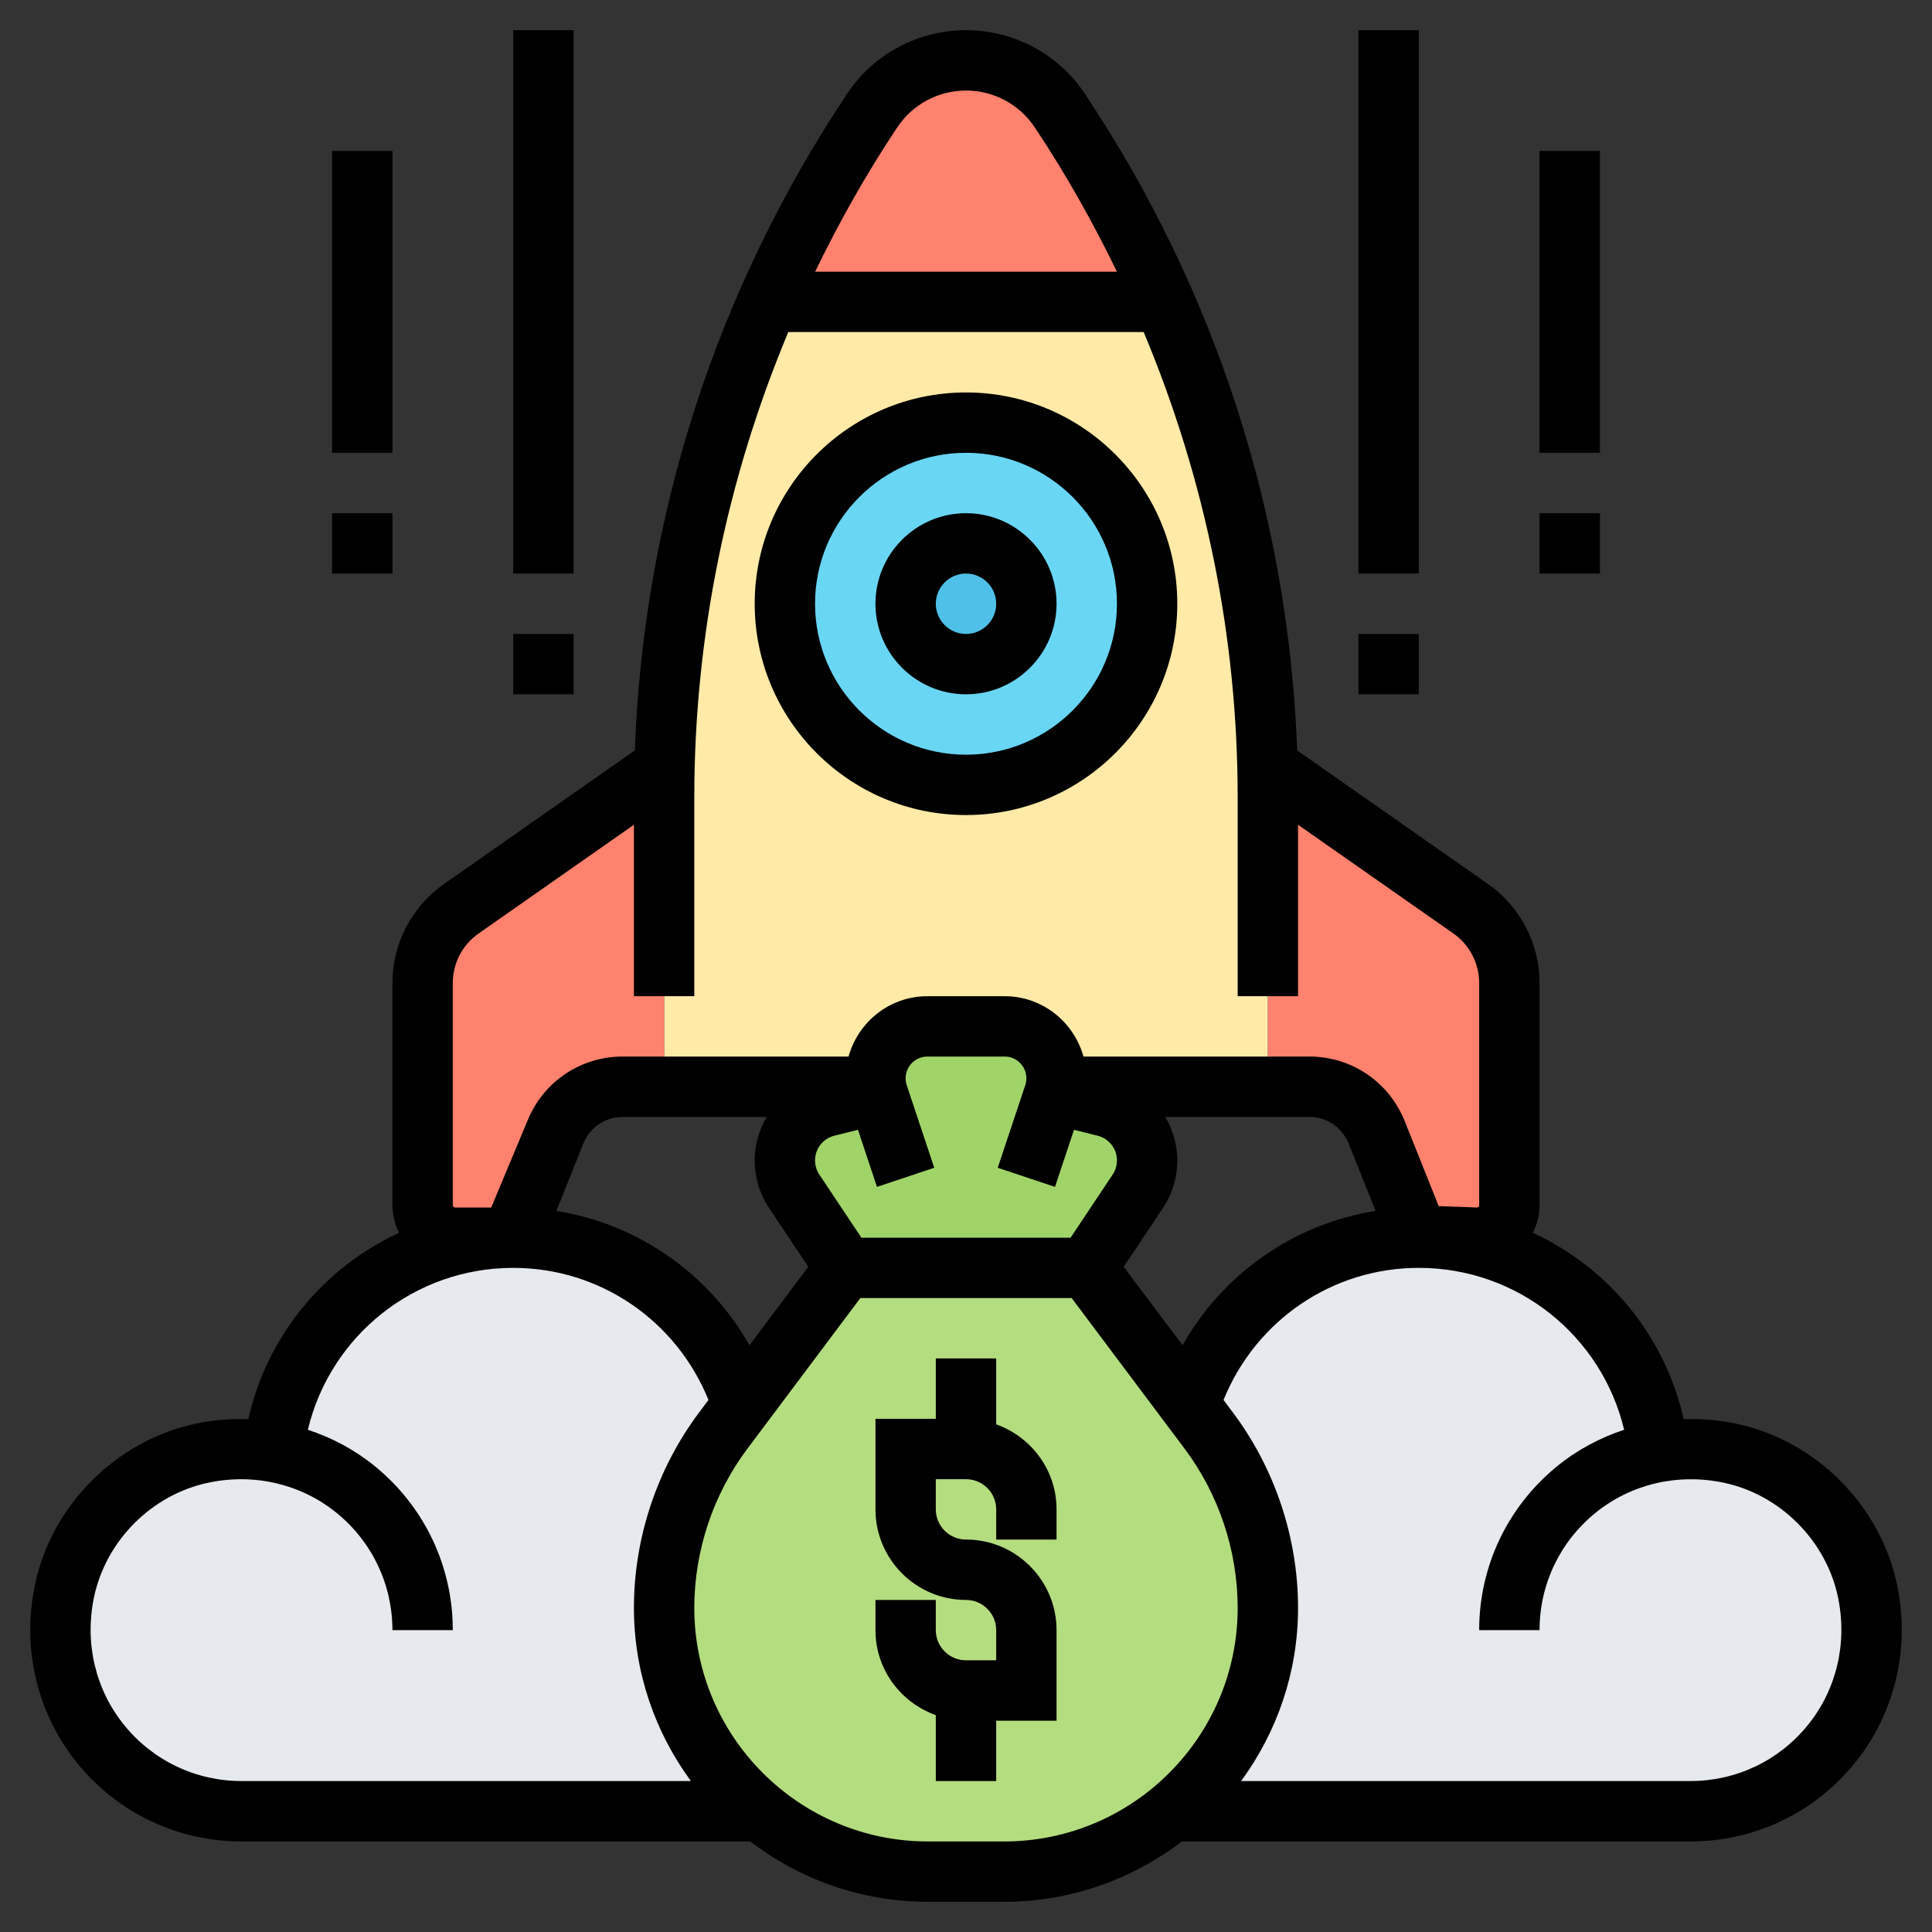
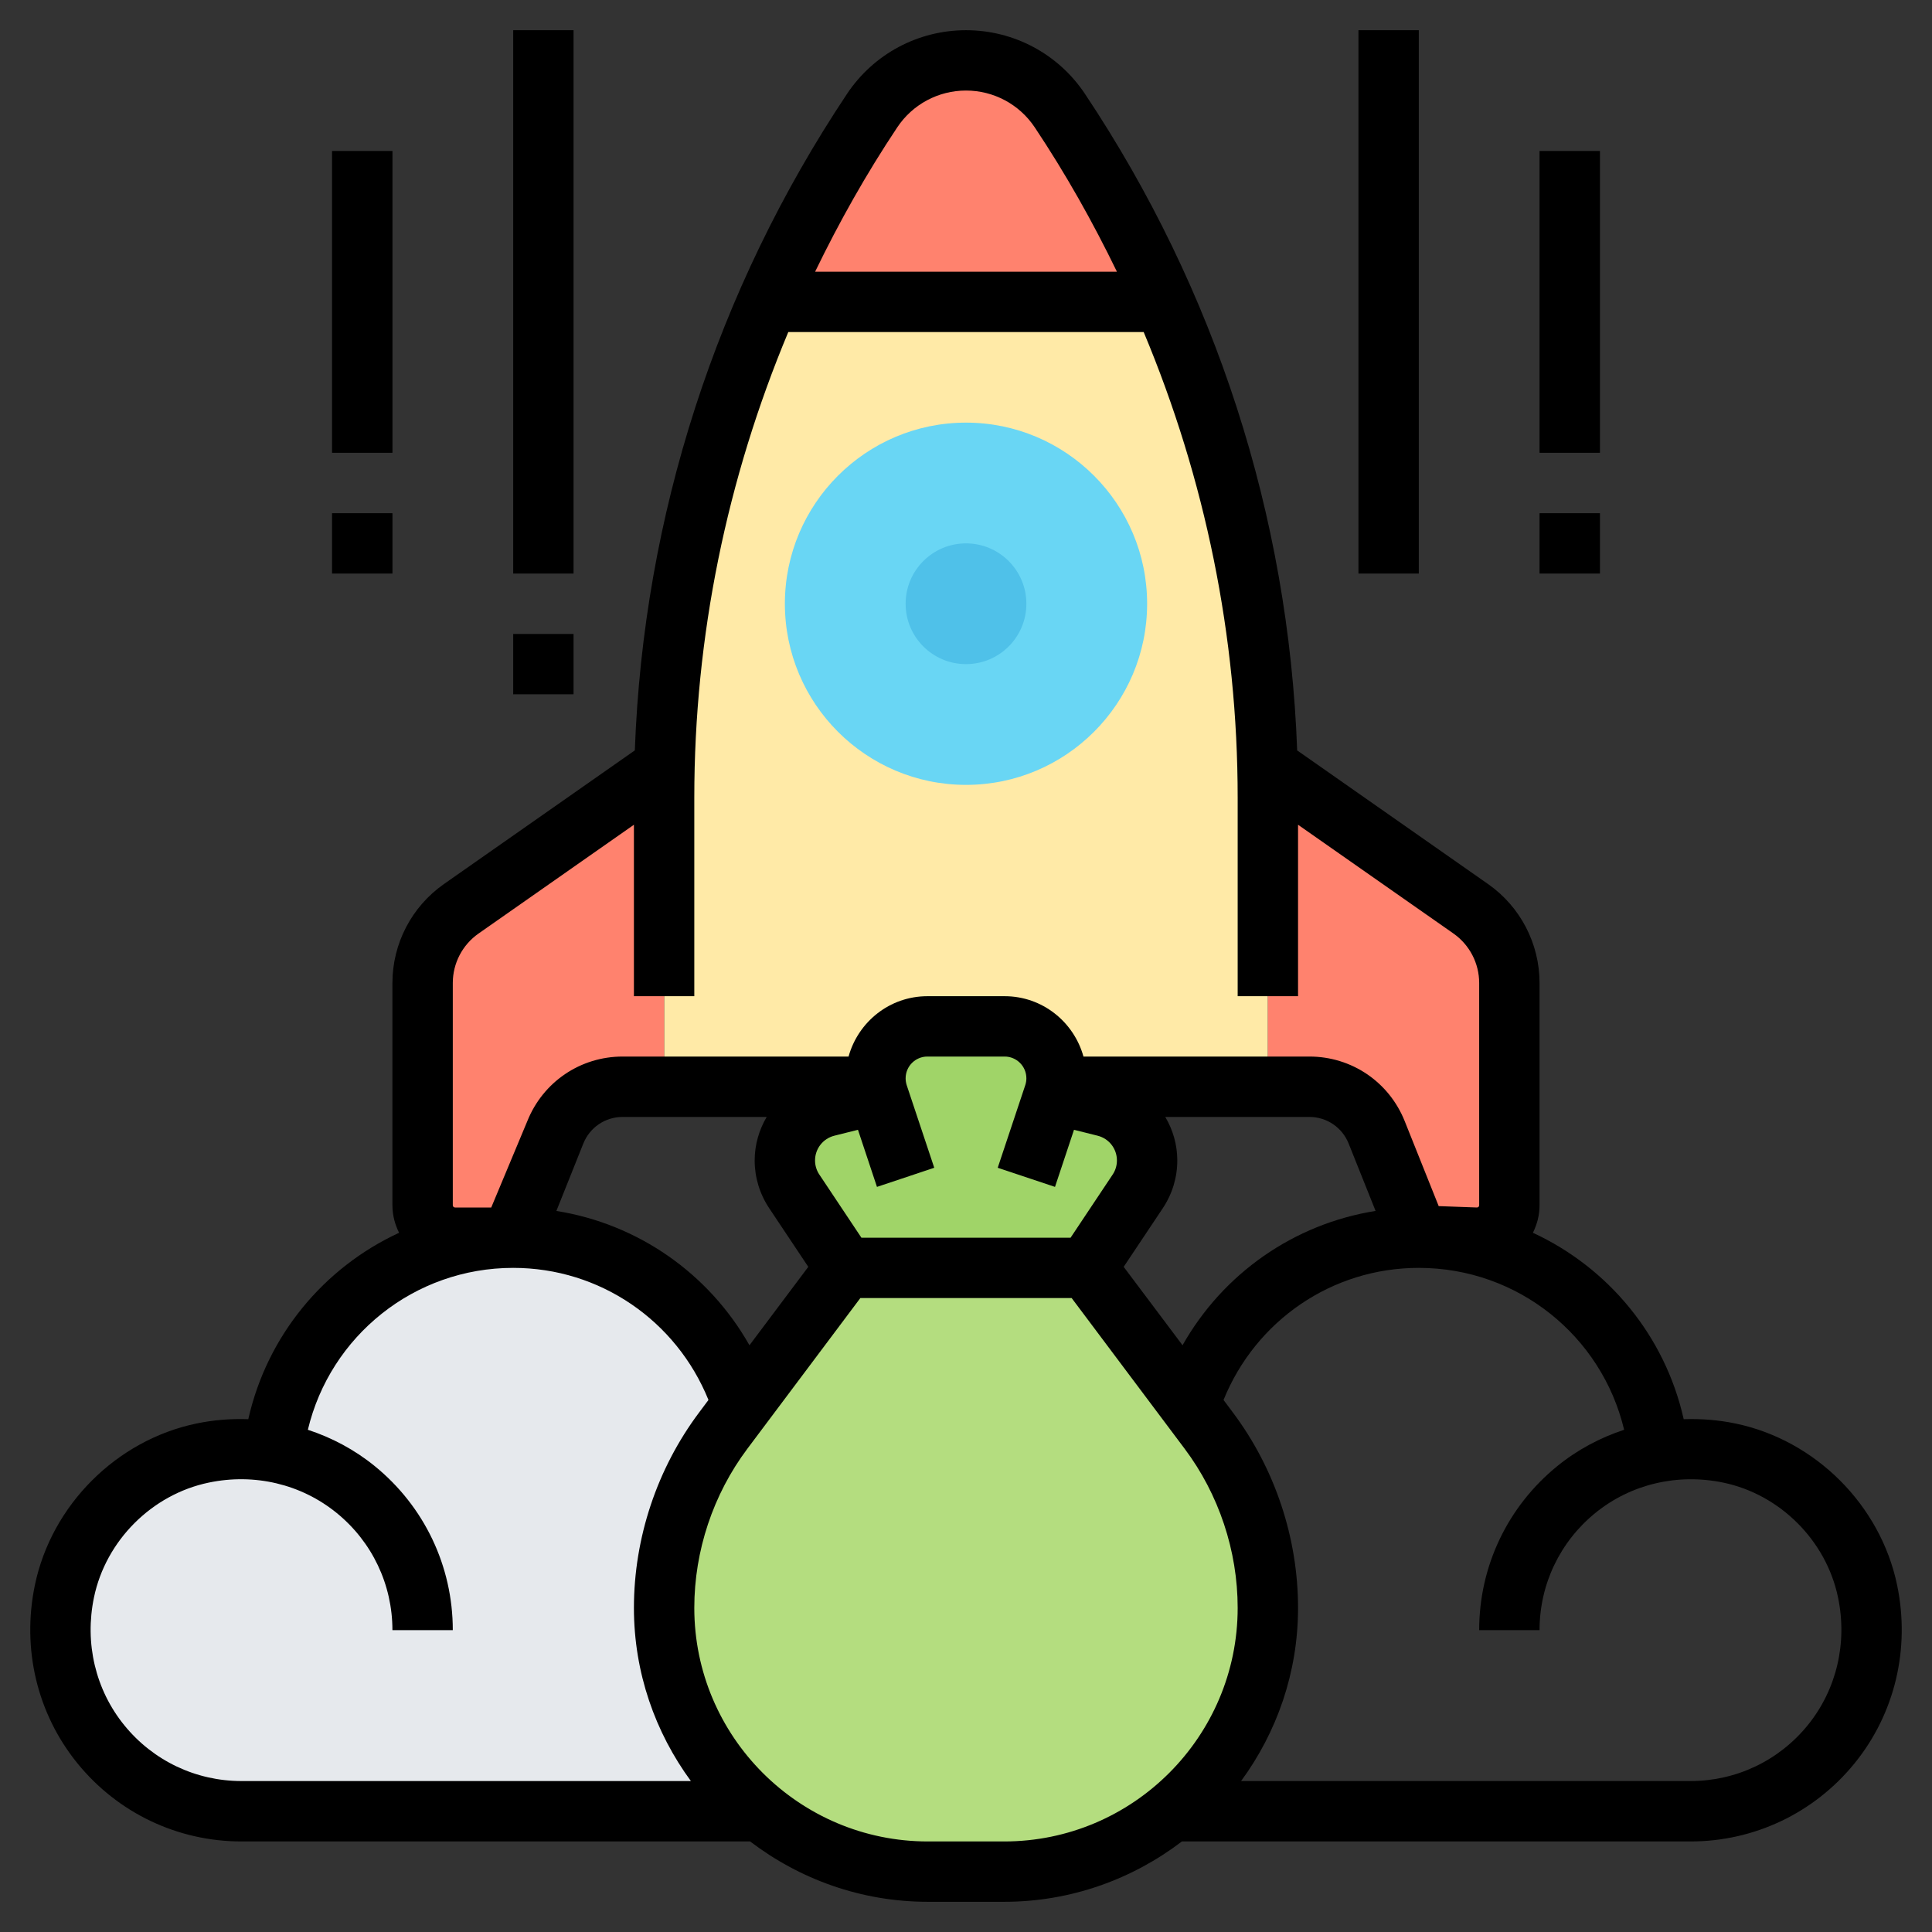
<svg xmlns="http://www.w3.org/2000/svg" width="60" height="60" viewBox="0 0 60 60" fill="none">
  <rect x="0" y="0" width="60" height="60" fill="#333333" stroke="none" />
  <path d="M39.375 24.769V33.75H32.812H32.794C32.803 33.666 32.812 33.581 32.812 33.487C32.812 32.597 32.091 31.875 31.2 31.875H28.8C27.909 31.875 27.188 32.597 27.188 33.487C27.188 33.581 27.197 33.666 27.206 33.75H27.188H20.625V24.769C20.625 24.45 20.625 24.122 20.644 23.803C20.766 18.816 21.863 13.912 23.841 9.375H36.159C36.769 10.762 37.284 12.178 37.725 13.622C38.719 16.913 39.272 20.334 39.356 23.803C39.375 24.122 39.375 24.45 39.375 24.769Z" fill="#FFEAA7" />
  <path d="M36.159 9.375H23.84C24.74 7.312 25.819 5.316 27.084 3.431C27.731 2.456 28.828 1.875 30 1.875C31.172 1.875 32.269 2.456 32.915 3.431C34.181 5.316 35.259 7.312 36.159 9.375Z" fill="#FF826E" />
  <path d="M20.625 24.769V33.75H19.331C18.413 33.75 17.587 34.313 17.25 35.166L16.191 37.809C16.041 38.184 15.666 38.438 15.253 38.438H14.128C13.575 38.438 13.125 37.988 13.125 37.434V30.525C13.125 29.606 13.575 28.753 14.325 28.219L20.634 23.803H20.644C20.625 24.122 20.625 24.45 20.625 24.769Z" fill="#FF826E" />
  <path d="M39.375 24.769C39.375 24.45 39.375 24.122 39.356 23.803H39.365L45.675 28.219C46.425 28.753 46.875 29.606 46.875 30.525V37.434C46.875 37.988 46.425 38.438 45.872 38.438H44.747C44.334 38.438 43.959 38.184 43.809 37.809L42.75 35.166C42.412 34.313 41.587 33.75 40.669 33.75H39.375V24.769Z" fill="#FF826E" />
  <path d="M30 13.125C33.103 13.125 35.625 15.647 35.625 18.75C35.625 21.853 33.103 24.375 30 24.375C26.897 24.375 24.375 21.853 24.375 18.75C24.375 15.647 26.897 13.125 30 13.125Z" fill="#69D6F4" />
  <path d="M30 20.625C31.035 20.625 31.875 19.785 31.875 18.75C31.875 17.715 31.035 16.875 30 16.875C28.965 16.875 28.125 17.715 28.125 18.75C28.125 19.785 28.965 20.625 30 20.625Z" fill="#4FC1E9" />
  <path d="M23.025 55.725C23.175 55.875 23.334 56.025 23.503 56.166L23.437 56.25H7.5C3.994 56.25 1.247 53.053 1.997 49.416C2.447 47.288 4.162 45.572 6.291 45.122C7.05 44.962 7.791 44.962 8.484 45.094V45.084C8.878 41.569 11.709 38.794 15.253 38.475C15.478 38.447 15.703 38.438 15.937 38.438C19.266 38.438 22.097 40.612 23.072 43.612L22.462 44.428C21.272 46.013 20.625 47.953 20.625 49.931C20.625 52.2 21.544 54.244 23.025 55.725Z" fill="#E6E9ED" />
-   <path d="M51.515 45.094C52.209 44.962 52.95 44.962 53.709 45.122C55.837 45.572 57.553 47.288 58.003 49.416C58.753 53.053 56.006 56.25 52.5 56.25H36.562L36.497 56.166C38.259 54.666 39.375 52.425 39.375 49.931C39.375 47.953 38.728 46.013 37.537 44.428L36.928 43.612C37.903 40.612 40.734 38.438 44.062 38.438C44.297 38.438 44.522 38.447 44.747 38.475C48.29 38.794 51.122 41.569 51.515 45.084V45.094Z" fill="#E6E9ED" />
  <path d="M26.25 39.375H33.75L36.928 43.612L37.538 44.428C38.728 46.013 39.375 47.953 39.375 49.931C39.375 52.425 38.259 54.666 36.497 56.166C35.072 57.384 33.216 58.125 31.181 58.125H30H28.819C26.784 58.125 24.928 57.384 23.503 56.166C23.334 56.025 23.175 55.875 23.025 55.725C21.544 54.244 20.625 52.2 20.625 49.931C20.625 47.953 21.272 46.013 22.462 44.428L23.072 43.612L26.25 39.375Z" fill="#B4DD7F" />
  <path d="M27.262 33.966C27.234 33.891 27.225 33.825 27.206 33.75C27.197 33.666 27.188 33.581 27.188 33.487C27.188 32.597 27.909 31.875 28.8 31.875H31.2C32.091 31.875 32.812 32.597 32.812 33.487C32.812 33.581 32.803 33.666 32.794 33.75C32.775 33.825 32.766 33.891 32.737 33.966L34.312 34.359C35.081 34.556 35.625 35.241 35.625 36.038C35.625 36.384 35.522 36.712 35.334 36.994L33.75 39.375H26.25L24.666 36.994C24.478 36.712 24.375 36.384 24.375 36.038C24.375 35.241 24.919 34.556 25.688 34.359L27.262 33.966Z" fill="#A0D468" />
-   <path d="M30.938 44.235V42.188H29.062V44.062H27.188V46.875C27.188 48.426 28.449 49.688 30 49.688C30.517 49.688 30.938 50.108 30.938 50.625V51.562H30C29.483 51.562 29.062 51.142 29.062 50.625V49.688H27.188V50.625C27.188 51.846 27.974 52.877 29.062 53.265V55.312H30.938V53.438H32.812V50.625C32.812 49.074 31.551 47.812 30 47.812C29.483 47.812 29.062 47.392 29.062 46.875V45.938H30C30.517 45.938 30.938 46.358 30.938 46.875V47.812H32.812V46.875C32.812 45.654 32.026 44.623 30.938 44.235Z" fill="black" />
-   <path d="M30 21.562C31.551 21.562 32.812 20.301 32.812 18.75C32.812 17.199 31.551 15.938 30 15.938C28.449 15.938 27.188 17.199 27.188 18.75C27.188 20.301 28.449 21.562 30 21.562ZM30 17.812C30.517 17.812 30.938 18.233 30.938 18.75C30.938 19.267 30.517 19.688 30 19.688C29.483 19.688 29.062 19.267 29.062 18.75C29.062 18.233 29.483 17.812 30 17.812Z" fill="black" />
-   <path d="M30 25.312C33.619 25.312 36.562 22.369 36.562 18.75C36.562 15.131 33.619 12.188 30 12.188C26.381 12.188 23.438 15.131 23.438 18.75C23.438 22.369 26.381 25.312 30 25.312ZM30 14.062C32.585 14.062 34.688 16.165 34.688 18.75C34.688 21.335 32.585 23.438 30 23.438C27.415 23.438 25.312 21.335 25.312 18.75C25.312 16.165 27.415 14.062 30 14.062Z" fill="black" />
  <path d="M58.916 49.223C58.399 46.742 56.383 44.726 53.901 44.209C53.363 44.096 52.822 44.057 52.289 44.074C51.705 41.474 49.939 39.364 47.606 38.285C47.734 38.026 47.812 37.739 47.812 37.432V30.527C47.812 29.303 47.214 28.155 46.213 27.455L40.285 23.305C40.017 16.023 37.752 9.002 33.695 2.916C32.87 1.677 31.489 0.938 30 0.938C28.511 0.938 27.13 1.677 26.305 2.915C22.248 9.001 19.983 16.022 19.715 23.304L13.788 27.454C12.786 28.155 12.187 29.303 12.187 30.527V37.432C12.187 37.739 12.265 38.026 12.394 38.285C10.061 39.364 8.295 41.475 7.711 44.074C7.177 44.056 6.636 44.096 6.098 44.209C3.617 44.726 1.601 46.742 1.084 49.223C0.671 51.203 1.153 53.222 2.406 54.763C3.659 56.303 5.515 57.188 7.5 57.188H23.296C24.831 58.358 26.74 59.062 28.816 59.062H31.185C33.261 59.062 35.169 58.358 36.705 57.188H52.5C54.485 57.188 56.341 56.303 57.594 54.763C58.847 53.222 59.329 51.203 58.916 49.223ZM34.897 39.343L36.114 37.519C36.407 37.078 36.562 36.566 36.562 36.038C36.562 35.548 36.425 35.087 36.189 34.688H40.664C41.204 34.688 41.682 35.012 41.883 35.513L42.72 37.606C40.181 38.011 37.982 39.552 36.725 41.778L34.897 39.343ZM23.275 41.779C22.018 39.553 19.818 38.011 17.279 37.607L18.116 35.513C18.317 35.012 18.796 34.688 19.335 34.688H23.81C23.575 35.087 23.437 35.548 23.437 36.038C23.437 36.566 23.593 37.078 23.886 37.519L25.102 39.343L23.275 41.779ZM26.752 38.438L25.446 36.478C25.358 36.348 25.312 36.195 25.312 36.038C25.312 35.674 25.56 35.358 25.913 35.27L26.645 35.087L27.235 36.86L29.014 36.266L28.159 33.702C28.137 33.633 28.125 33.561 28.125 33.488C28.125 33.115 28.428 32.812 28.801 32.812H31.2C31.572 32.812 31.875 33.115 31.875 33.488C31.875 33.562 31.863 33.633 31.84 33.702L30.985 36.266L32.764 36.86L33.354 35.087L34.086 35.27C34.44 35.358 34.687 35.674 34.687 36.038C34.687 36.195 34.642 36.348 34.554 36.478L33.248 38.438H26.752ZM27.865 3.955C28.341 3.24 29.14 2.812 30 2.812C30.86 2.812 31.658 3.24 32.135 3.955C33.096 5.396 33.939 6.896 34.687 8.438H25.314C26.061 6.896 26.904 5.396 27.865 3.955ZM14.062 30.527C14.062 29.916 14.361 29.341 14.863 28.991L19.687 25.613V30.938H21.562V24.771C21.562 19.762 22.574 14.87 24.481 10.312H35.518C37.426 14.87 38.437 19.762 38.437 24.771V30.938H40.312V25.613L45.138 28.991C45.638 29.341 45.937 29.916 45.937 30.527V37.432C45.937 37.469 45.907 37.5 45.869 37.5L44.68 37.457L43.624 34.817C43.136 33.599 41.975 32.812 40.664 32.812H33.648C33.35 31.735 32.37 30.938 31.2 30.938H28.801C27.63 30.938 26.651 31.735 26.353 32.812H19.337C18.026 32.812 16.865 33.599 16.377 34.816L15.256 37.5H14.131C14.093 37.5 14.062 37.469 14.062 37.432V30.527ZM3.861 53.58C2.965 52.478 2.622 51.03 2.919 49.606C3.287 47.843 4.717 46.412 6.481 46.044C7.903 45.746 9.352 46.089 10.455 46.986C11.556 47.881 12.187 49.208 12.187 50.625H14.062C14.062 48.64 13.178 46.784 11.638 45.531C11.014 45.023 10.308 44.648 9.561 44.403C10.256 41.488 12.866 39.375 15.937 39.375C18.633 39.375 21.003 41.012 22.002 43.477L21.712 43.865C20.407 45.605 19.687 47.76 19.687 49.935C19.687 51.947 20.349 53.802 21.456 55.312H7.5C6.082 55.312 4.756 54.681 3.861 53.58ZM31.185 57.188H28.816C24.817 57.188 21.562 53.933 21.562 49.935C21.562 48.163 22.148 46.407 23.211 44.991L26.719 40.312H33.281L36.789 44.99C37.852 46.407 38.437 48.163 38.437 49.935C38.437 53.933 35.183 57.188 31.185 57.188ZM56.139 53.58C55.244 54.681 53.917 55.312 52.5 55.312H38.543C39.651 53.802 40.312 51.947 40.312 49.935C40.312 47.76 39.593 45.605 38.288 43.865L37.998 43.477C38.997 41.012 41.367 39.375 44.062 39.375C47.134 39.375 49.744 41.488 50.439 44.403C49.692 44.649 48.987 45.023 48.362 45.532C46.822 46.784 45.937 48.64 45.937 50.625H47.812C47.812 49.208 48.444 47.881 49.545 46.986C50.647 46.09 52.095 45.748 53.519 46.044C55.282 46.412 56.713 47.843 57.081 49.606C57.378 51.03 57.035 52.478 56.139 53.58Z" fill="black" />
  <path d="M15.938 19.688H17.812V21.562H15.938V19.688Z" fill="black" />
  <path d="M15.938 0.938H17.812V17.812H15.938V0.938Z" fill="black" />
  <path d="M10.312 15.938H12.188V17.812H10.312V15.938Z" fill="black" />
  <path d="M10.312 4.688H12.188V14.062H10.312V4.688Z" fill="black" />
-   <path d="M42.188 19.688H44.062V21.562H42.188V19.688Z" fill="black" />
-   <path d="M42.188 0.938H44.062V17.812H42.188V0.938Z" fill="black" />
+   <path d="M42.188 0.938H44.062V17.812H42.188V0.938" fill="black" />
  <path d="M47.812 15.938H49.688V17.812H47.812V15.938Z" fill="black" />
  <path d="M47.812 4.688H49.688V14.062H47.812V4.688Z" fill="black" />
</svg>